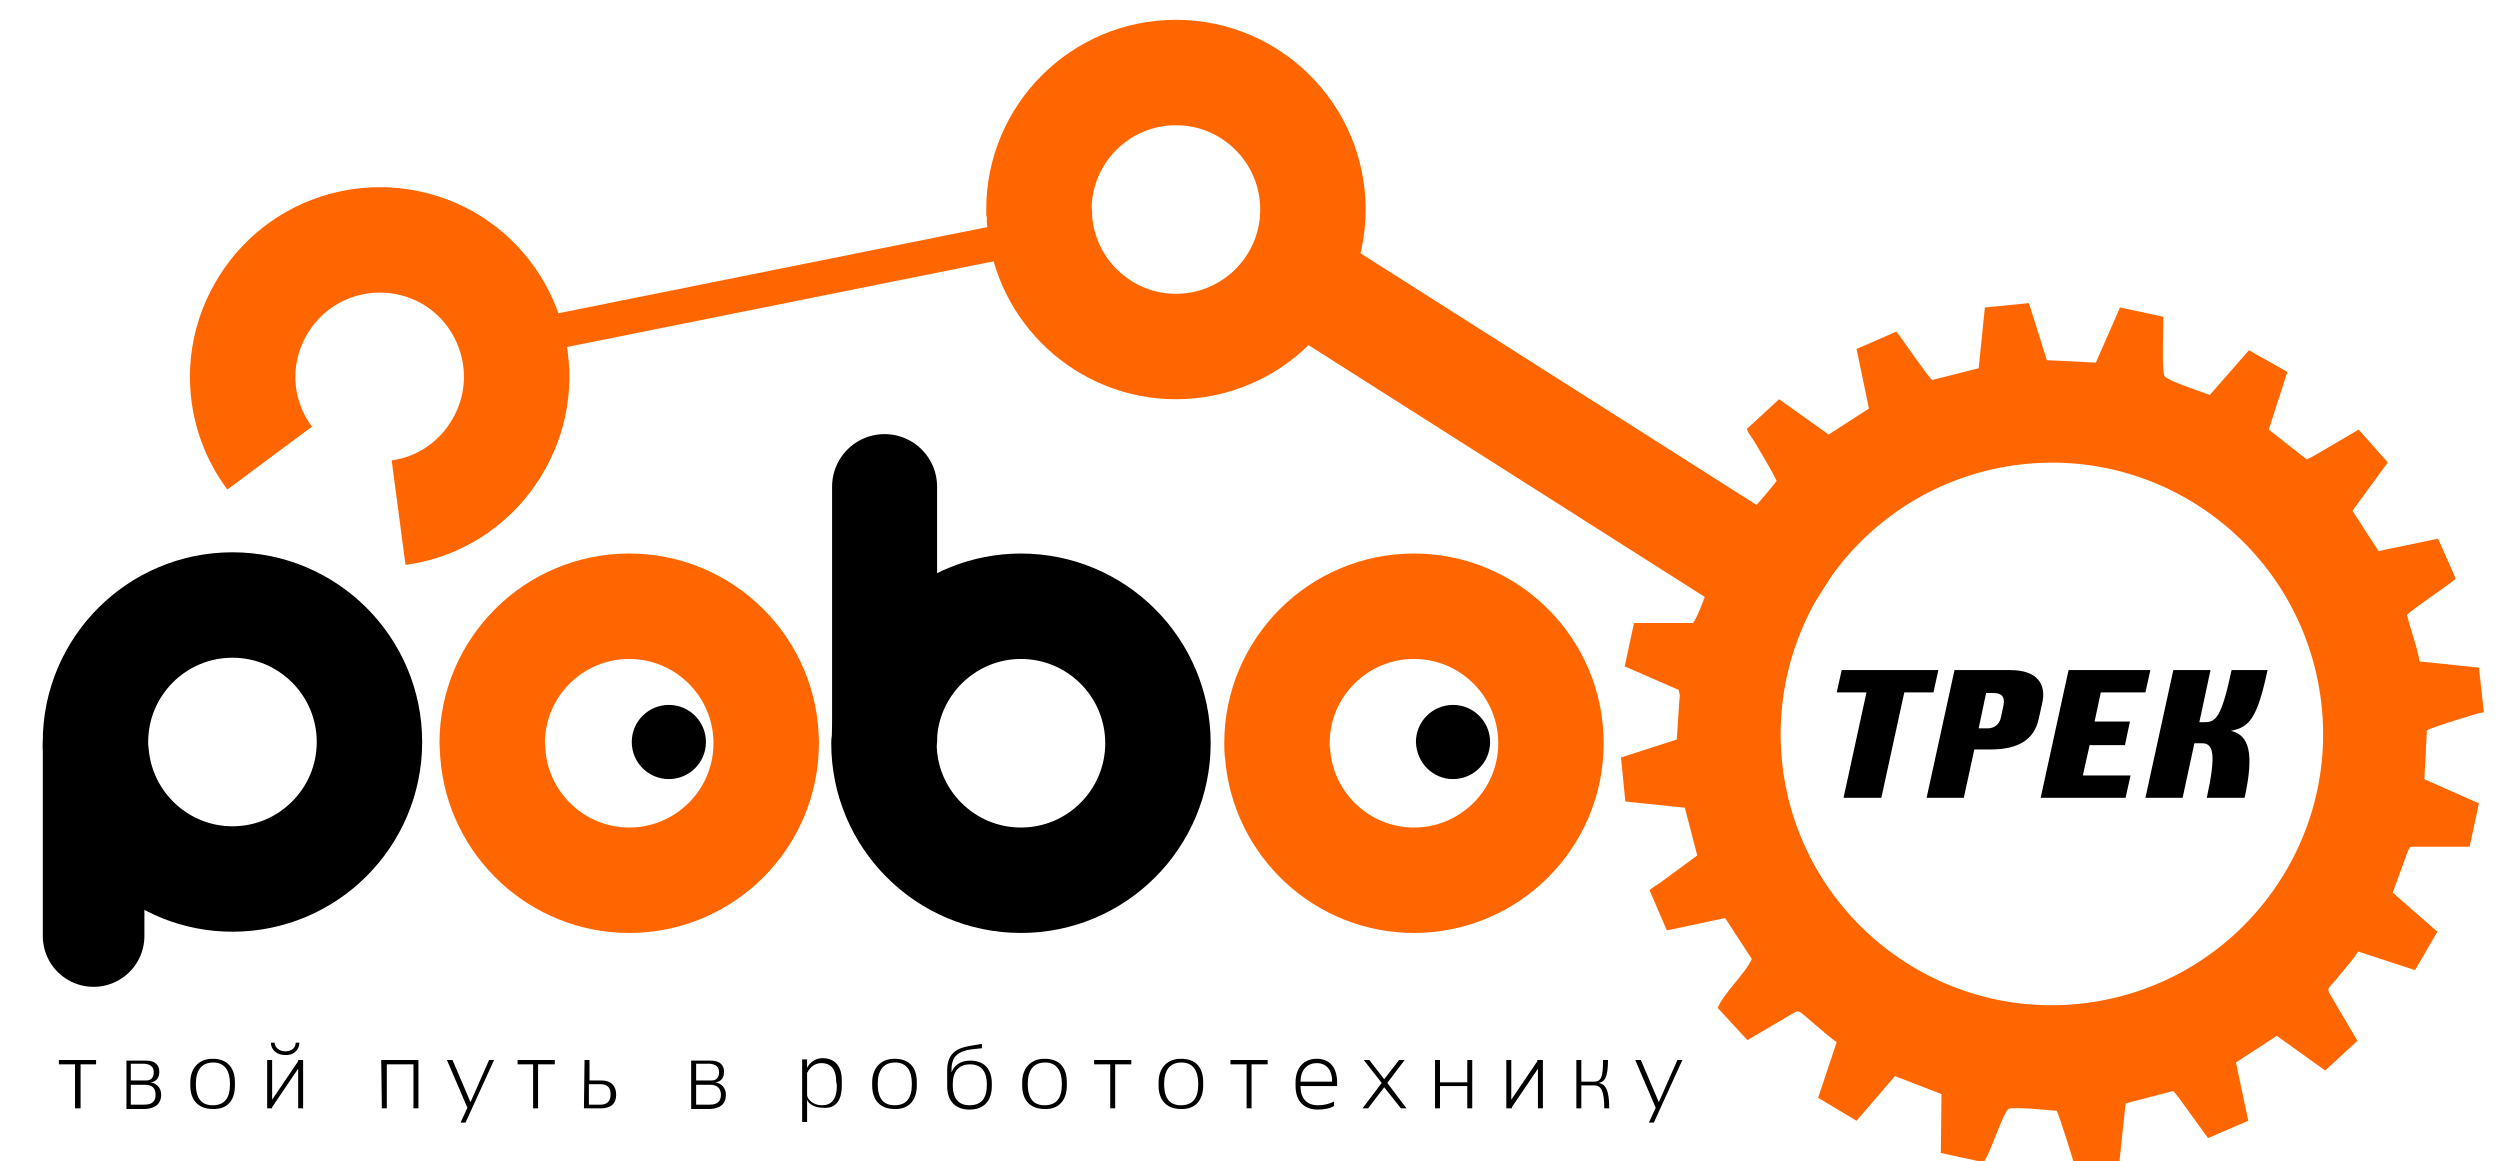
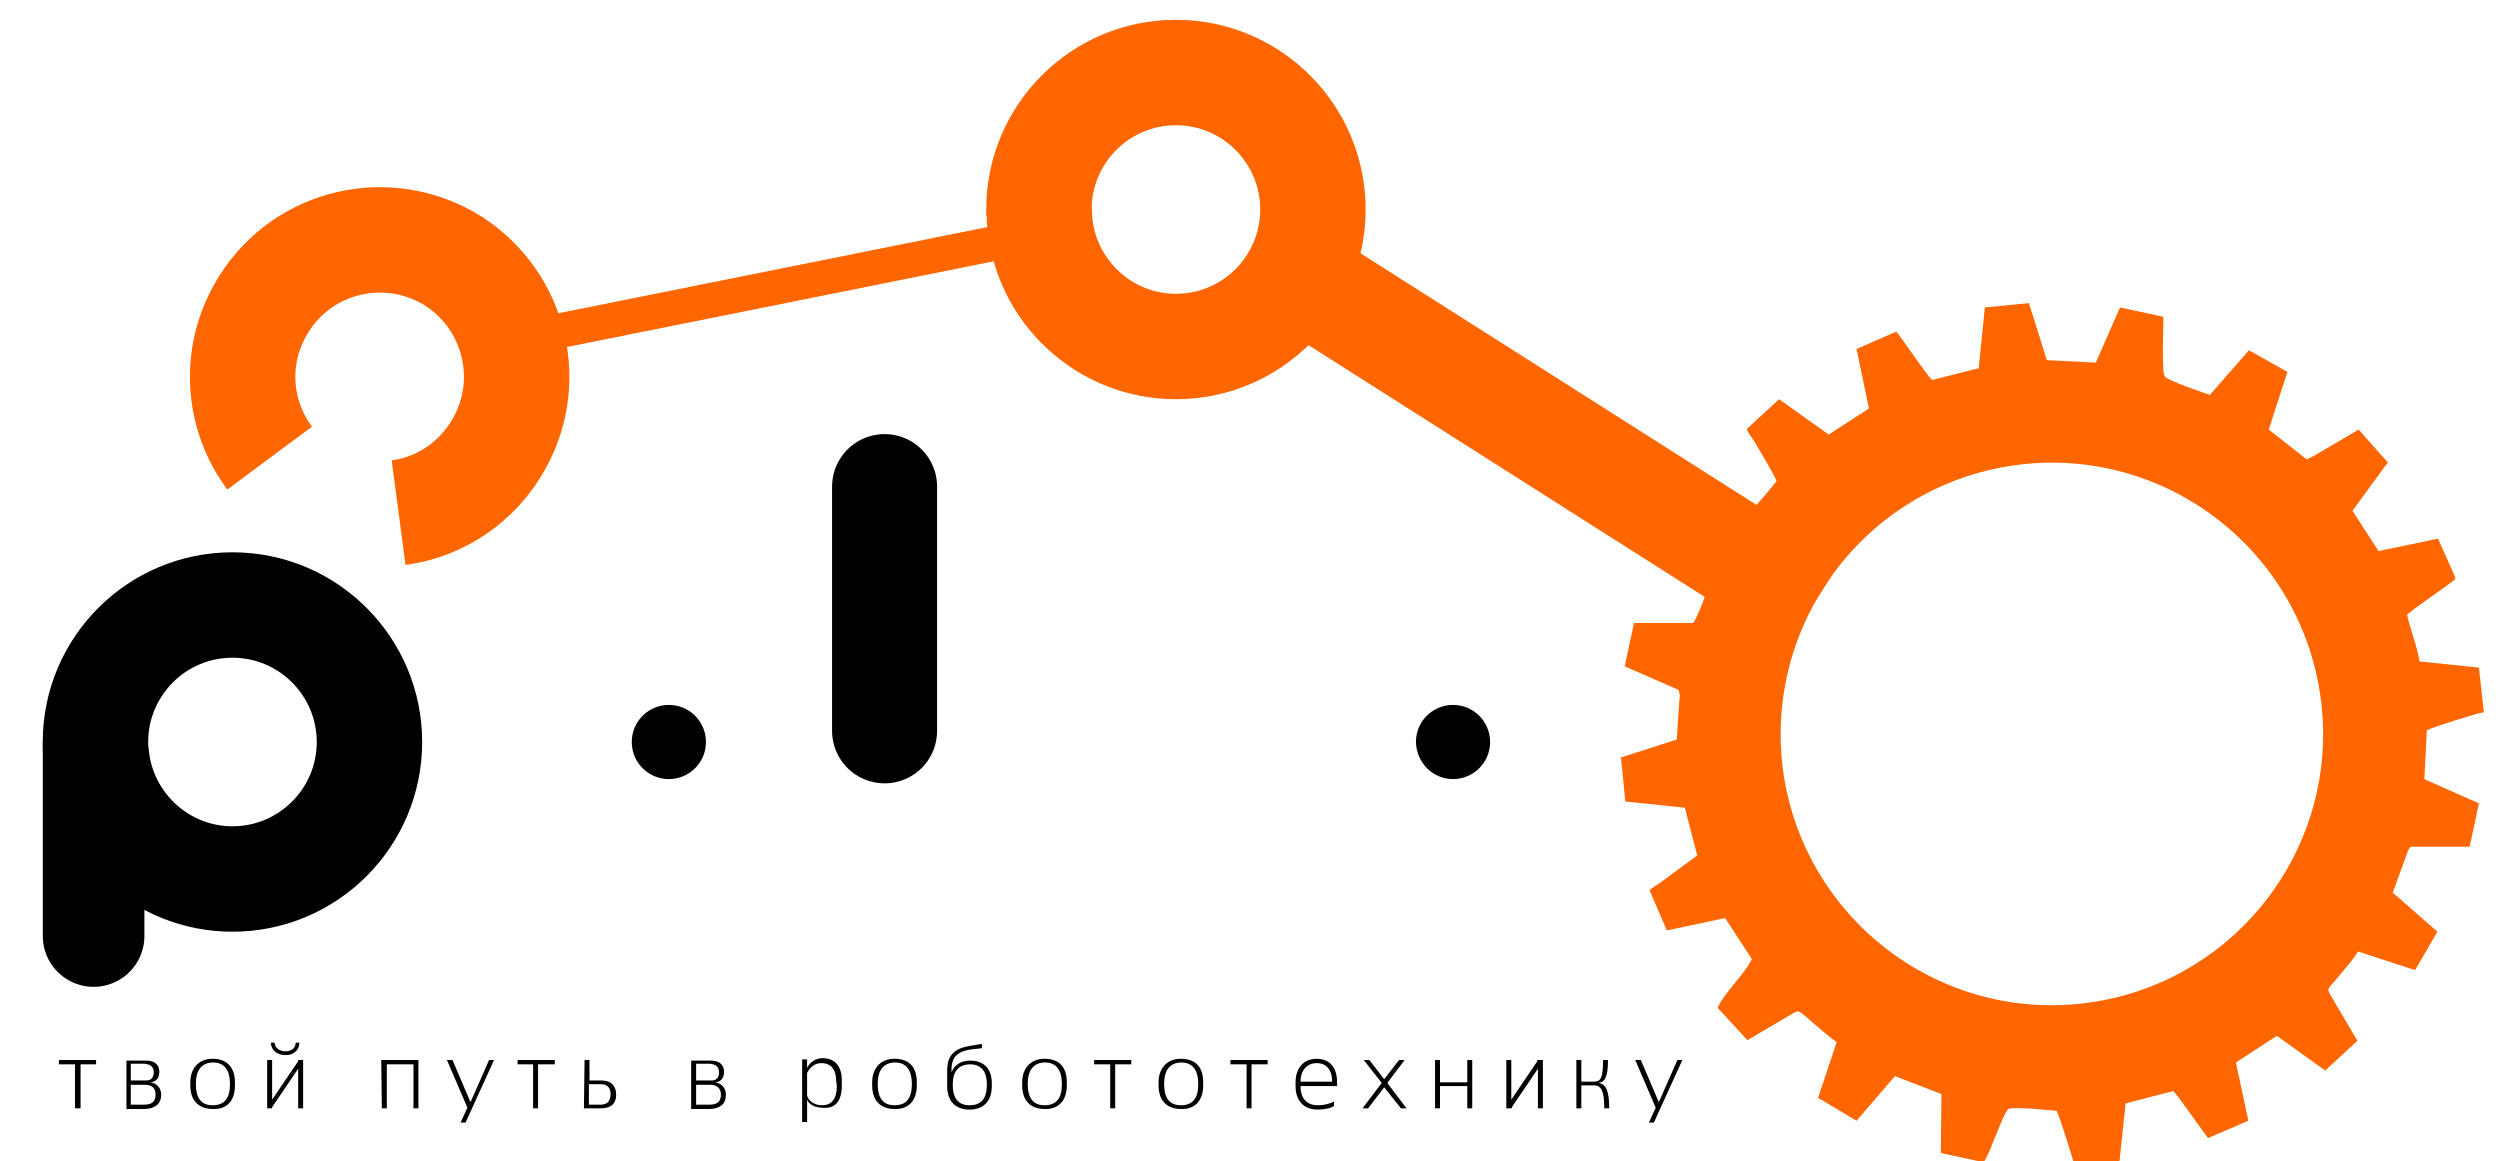
<svg xmlns="http://www.w3.org/2000/svg" version="1.1" id="svg138" x="0px" y="0px" viewBox="0 0 403.3 187.3" style="enable-background:new 0 0 403.3 187.3;" xml:space="preserve">
  <style type="text/css">
	.st0{fill:none;stroke:#FF6600;stroke-width:17.008;}
	.st1{fill:none;stroke:#FF6600;stroke-width:5.612;}
	.st2{fill:#FF6600;}
	.st3{fill:none;stroke:#000000;stroke-width:17.008;stroke-linejoin:round;}
	.st4{fill:none;stroke:#000000;stroke-width:16.392;stroke-linecap:round;stroke-linejoin:round;}
	.st5{fill:none;stroke:#000000;stroke-width:16.939;stroke-linecap:round;stroke-linejoin:round;}
	.st6{fill:none;}
	.st7{stroke:#000000;stroke-width:0.567;}
</style>
  <g id="Layer1000">
    <path id="path2" class="st0" d="M202.9,40.4l89.7,57" />
    <path id="path4" class="st1" d="M75.1,56.4l98.6-19.8" />
    <path id="path6" class="st0" d="M64.3,82.7c6.8-0.9,12.8-5,16.2-11.1c6-10.6,2.2-24.1-8.4-30.1C61.4,35.6,48,39.3,42,50   c-4.3,7.6-3.7,16.9,1.5,23.9" />
    <path id="path8" class="st0" d="M167.7,35.5c0.9,11.5,10.5,20.4,22,20.4c12.2,0,22.1-9.9,22.1-22.1s-9.9-22.1-22.1-22.1   c-12.2,0-22.1,9.9-22.1,22.1C167.7,34.3,167.7,34.9,167.7,35.5L167.7,35.5z" />
  </g>
  <path id="path11" class="st2" d="M349,51.1l-7-1.5l-3.9,8.9l-7.9-0.4l-2.9-9.2l-7.1,0.7l-1,9.8l-7.5,1.9c-1-0.9-4.9-6.8-5.8-7.8  l-6.4,2.8l2,9.6l-6.5,4.2l-8-5.7l-5.2,4.8c0.3,0.9,0.7,1.2,1.2,2c0.6,1,3.4,5.7,3.6,6.4c-0.8,1-1.6,2-2.4,2.9s-1.9,2.2-2.4,3.1  l-9.2-3l-3.7,6.2c0.8,0.5,6.6,5.6,7.2,6.4c-0.4,1.3-2.3,6.7-3,7.3h-9.5l-1.5,7l8.7,3.8l0.2,0.9c0,0.3-0.1,0.7-0.1,1l-0.4,6.1l-9,2.9  l0.7,7.1l9.6,1l2,7.7l-5.7,4.2c-0.8,0.6-1.3,0.8-2,1.4l2.8,6.5l9.4-2l4.3,6.6c-1,2.3-4.6,5.6-5.5,7.9l4.8,5.2l7.3-4.3  c1.1-0.6,0.8-0.6,3.5,1.7c1,0.8,2.6,2.3,3.6,2.9l-3,9l6.2,3.7l6.2-7.2l7.5,2.9l-0.1,9.5l6.9,1.5c1.1-1.5,3.1-7.9,4-8.6  c0.7-0.4,6.7,0.2,7.8,0.3c0.3,0.5,2.8,8.3,2.9,9l7.2-0.7l1-9.5l7.7-2c0.5,0.6,1,1.2,1.4,1.8l4.2,5.8l6.5-2.8l-2-9.4l6.6-4.3l7.8,5.6  l5.2-4.8l-4.3-7.3c-0.8-1.4-0.4-0.9,1.6-3.5c1-1.2,2.1-2.4,2.8-3.6l9.2,3l3.6-6.2L386,144l2.4-6.6c0.1-0.2,0.1-0.3,0.2-0.4  c0.3-0.5,0-0.2,0.4-0.4h9.4l1.5-7l-8.8-3.9l0.4-7.9c1-0.5,8.2-2.8,9.2-2.9l-0.8-7.2l-9.6-1c-0.2-1.9-1.5-5.3-2-7.5  c0.8-0.9,7-5,7.8-5.8c-0.1-0.5-0.1-0.4-0.3-0.9l-2.5-5.6l-9.6,2l-4.2-6.5l5.7-7.8l-4.7-5.3l-6.3,3.7c-0.5,0.3-1.5,0.9-2.1,1.1  l-6.1-4.8l3-9.3l-6.2-3.5l-6.3,7.2c-0.6-0.2-6.9-2.3-7.3-3C348.7,60,349,52.4,349,51.1L349,51.1z M324.7,75.1  c23.9-3.5,46.1,13.1,49.6,37s-13.1,46.1-37,49.6s-46.1-13.1-49.6-37C284.3,100.8,300.8,78.6,324.7,75.1L324.7,75.1z" />
  <g id="Layer1001">
    <path id="path13" d="M15.5,171.7V171h-6v0.7h2.6v7.1H13v-7.1H15.5z M26,176.6c0-1-0.6-1.8-1.7-2c1-0.1,1.4-0.8,1.4-1.7   c0-1.1-0.7-1.8-2.1-1.8h-3.2v7.8h3.1C25,178.8,26,178.1,26,176.6L26,176.6z M24.8,173c0,0.9-0.5,1.3-1.2,1.3h-2.5v-2.7h2.2   C24.3,171.7,24.8,172.1,24.8,173z M25.1,176.6c0,1.1-0.6,1.6-1.8,1.6h-2.2V175h2.3C24.6,175,25.1,175.6,25.1,176.6L25.1,176.6z    M37.9,175.1v-0.5c0-2.2-1.1-3.8-3.6-3.8c-2.3,0-3.6,1.6-3.6,3.8v0.5c0,2.5,1.4,3.8,3.6,3.8C36.6,179,37.9,177.6,37.9,175.1z    M37.1,174.9c0,2.3-0.9,3.4-2.8,3.4c-1.7,0-2.7-1-2.7-3.4v-0.1c0-2.1,0.9-3.4,2.8-3.4c1.9,0,2.7,1.4,2.7,3.4V174.9z M43.9,178.8   v-0.2l4.2-6.2v6.4h0.8V171h-0.8v0.2l-4.2,6.2V171h-0.8v7.8H43.9z M48.3,168.2h-0.6c0,0.8-0.6,1.4-1.7,1.4c-1,0-1.7-0.7-1.7-1.4   h-0.6c0,1.1,0.9,2,2.3,2C47.3,170.3,48.3,169.4,48.3,168.2L48.3,168.2z M61.6,178.8h0.8v-7.1h4.3v7.1h0.8V171h-6L61.6,178.8   L61.6,178.8z M79.7,171h-0.8l-3,6.8L73,171h-0.9l3.3,7.7l-1.1,2.4h0.8L79.7,171z M89.5,171.7V171h-6v0.7H86v7.1h0.8v-7.1H89.5z    M94.2,178.8c0,0,2.4,0,2.7,0c1.7,0,2.5-0.8,2.5-2.2s-0.8-2.3-2.4-2.3c-0.1,0-1.9,0-1.9,0V171h-0.8L94.2,178.8z M95,178.2v-3.3h1.9   c1.1,0,1.6,0.6,1.6,1.6c0,1.1-0.5,1.7-1.6,1.7H95z M117.1,176.6c0-1-0.6-1.8-1.7-2c1-0.1,1.4-0.8,1.4-1.7c0-1.1-0.7-1.8-2.1-1.8   h-3.2v7.8h3.1C116.2,178.8,117.1,178.1,117.1,176.6L117.1,176.6z M116,173c0,0.9-0.5,1.3-1.2,1.3h-2.5v-2.7h2.2   C115.5,171.7,116,172.1,116,173z M116.3,176.6c0,1.1-0.6,1.6-1.8,1.6h-2.2V175h2.3C115.7,175,116.3,175.6,116.3,176.6L116.3,176.6z    M135.8,175.1v-0.9c0-1.9-0.9-3.5-3.1-3.5c-1.2,0-2.2,0.8-2.5,1.6v-1.4h-0.8V181h0.8v-3.6c0.2,0.6,1.1,1.3,2.5,1.3   C134.7,178.9,135.8,177.7,135.8,175.1z M135,175.1c0,2.3-0.9,3.2-2.4,3.2c-1.4,0-2.3-0.9-2.4-1.6v-3.6c0.5-1,1.3-1.6,2.3-1.6   c1.7,0,2.4,1.2,2.4,3L135,175.1L135,175.1z M147.9,175.1v-0.5c0-2.2-1-3.8-3.6-3.8c-2.3,0-3.6,1.6-3.6,3.8v0.5   c0,2.5,1.4,3.8,3.6,3.8C146.5,179,147.9,177.6,147.9,175.1z M147.1,174.9c0,2.3-0.9,3.4-2.8,3.4c-1.7,0-2.7-1-2.7-3.4v-0.1   c0-2.1,0.9-3.4,2.8-3.4c1.9,0,2.7,1.4,2.7,3.4V174.9z M160,175.2v-0.4c0-2.1-1-3.7-3.5-3.7c-1.6,0-2.6,0.8-3,1.9c0-0.1,0-0.6,0-0.7   c0.1-1.9,1.1-2.7,3.1-3l1.8-0.2v-0.7l-1.8,0.3c-2.6,0.4-3.8,1.5-3.8,4v2.5c0,2.5,1.4,3.8,3.6,3.8C158.7,179,160,177.6,160,175.2   L160,175.2z M159.2,175c0,2.2-0.9,3.3-2.8,3.3c-1.7,0-2.7-1-2.7-3.3v-0.1c0-2,0.9-3.2,2.8-3.2c1.9,0,2.7,1.3,2.7,3.2V175z    M172.1,175.1v-0.5c0-2.2-1-3.8-3.6-3.8c-2.3,0-3.6,1.6-3.6,3.8v0.5c0,2.5,1.4,3.8,3.6,3.8C170.7,179,172.1,177.6,172.1,175.1z    M171.3,174.9c0,2.3-0.9,3.4-2.8,3.4c-1.7,0-2.7-1-2.7-3.4v-0.1c0-2.1,0.9-3.4,2.8-3.4c1.9,0,2.7,1.4,2.7,3.4V174.9z M182.5,171.7   V171h-6v0.7h2.6v7.1h0.8v-7.1H182.5z M194.1,175.1v-0.5c0-2.2-1-3.8-3.6-3.8c-2.3,0-3.6,1.6-3.6,3.8v0.5c0,2.5,1.4,3.8,3.6,3.8   C192.7,179,194.1,177.6,194.1,175.1z M193.3,174.9c0,2.3-0.9,3.4-2.8,3.4c-1.7,0-2.7-1-2.7-3.4v-0.1c0-2.1,0.9-3.4,2.8-3.4   c1.9,0,2.7,1.4,2.7,3.4V174.9z M204.5,171.7V171h-6v0.7h2.6v7.1h0.8v-7.1H204.5z M215.7,175.2v-0.6c0-2.4-1.2-3.8-3.3-3.8   c-2,0-3.4,1.4-3.4,3.8v0.6c0,2.9,1.9,3.8,3.5,3.8c1.1,0,2.2-0.2,2.7-0.6v-0.7c-0.4,0.2-1.3,0.6-2.6,0.6c-1.7,0-2.8-1-2.8-3.1H215.7   z M214.9,174.5h-5.1c0-2,1.2-3,2.6-3C213.9,171.5,214.9,172.5,214.9,174.5z M226.9,178.8l-3.1-4.1l2.8-3.7h-0.9l-2.4,3.1l-2.4-3.1   H220l2.9,3.7l-3.1,4.1h0.9l2.6-3.4l2.7,3.4H226.9z M237.5,178.8V171h-0.8v3.6h-4.4V171h-0.8v7.8h0.8v-3.6h4.4v3.6H237.5z    M243.9,178.8v-0.2l4.2-6.2v6.4h0.8V171H248v0.2l-4.2,6.2V171H243v7.8H243.9z M258.6,171c0,2.8-0.3,3.5-1.5,3.5c-0.2,0-2,0-2,0V171   h-0.8v7.8h0.8v-3.7h2.1c1.1,0,1.6,0.9,1.6,3.7h0.8c0-3-0.6-3.9-1.7-4.1c0.9-0.2,1.5-0.7,1.5-3.7H258.6z M271.4,171h-0.8l-3,6.8   l-2.9-6.8h-0.9l3.3,7.7l-1.1,2.4h0.8L271.4,171z" />
-     <path id="path15" d="M311.9,111.7l0.8-3.6h-15.6l-0.8,3.6h4.8l-3.7,17h6.1l3.7-17H311.9z M328.9,115.9l0.6-2.7   c0.5-2.5-0.5-5.1-5.2-5.1h-9l-4.5,20.6h6l1.7-7.8h2.7C325.6,120.9,328.2,119.3,328.9,115.9L328.9,115.9z M322.8,115.7   c-0.3,1.4-1.3,1.8-2.2,1.8h-1.4l1.2-5.7h1.2c1.2,0,1.9,0.5,1.6,2L322.8,115.7z M342.9,128.7l0.8-3.6H336l1.1-4.9h5.7l0.8-3.8h-5.7   l1-4.7h7.2l0.8-3.6h-13.2l-4.5,20.6H342.9z M360,108.1c-1.6,7.5-2.5,8.4-4.3,8.4c-0.5,0-0.9,0-0.9,0l1.8-8.4h-6l-4.5,20.6h6   l1.9-8.8h1.2c1.8,0,2.4,1.5,0.8,8.8h6.1c1.6-7.3,0.7-10.1-2.2-10.8c2.9-0.6,4.2-1.8,5.9-9.8C365.8,108.1,360,108.1,360,108.1z" />
  </g>
  <g id="Layer1002">
    <g id="Layer1003">
      <path id="path18" class="st3" d="M15.5,121.4c0.9,11.5,10.5,20.4,22,20.4c12.2,0,22.1-9.9,22.1-22.1s-9.9-22.1-22.1-22.1    s-22.1,9.9-22.1,22.1C15.4,120.3,15.4,120.8,15.5,121.4z" />
      <path id="path20" class="st4" d="M15.1,120.3V151" />
    </g>
    <g id="Layer1004">
-       <path id="path23" class="st3" d="M142.7,118.2c0.9-11.5,10.5-20.4,22-20.4c12.2,0,22.1,9.9,22.1,22.1s-9.9,22.1-22.1,22.1    s-22.1-9.9-22.1-22.1C142.7,119.4,142.7,118.8,142.7,118.2z" />
      <path id="path25" class="st5" d="M142.7,117.9V78.5" />
      <path id="path27" class="st6" d="M152.2,78.2h-9.4" />
    </g>
  </g>
  <g id="Layer1005">
    <g id="Layer1006">
-       <path id="path31" class="st0" d="M79.5,121.6c0.9,11.5,10.5,20.4,22,20.4c12.2,0,22.1-9.9,22.1-22.1s-9.9-22.1-22.1-22.1    s-22.1,9.9-22.1,22.1C79.4,120.4,79.5,121,79.5,121.6z" />
      <path id="path35" class="st7" d="M107.9,125.4c3.1,0,5.7-2.5,5.7-5.7c0-3.1-2.5-5.7-5.7-5.7c-3.1,0-5.7,2.5-5.7,5.7    C102.2,122.9,104.8,125.4,107.9,125.4z" />
    </g>
    <g id="Layer1007">
-       <path id="path38" class="st0" d="M206.1,121.6c0.9,11.5,10.5,20.4,22,20.4c12.2,0,22.1-9.9,22.1-22.1s-9.9-22.1-22.1-22.1    c-12.2,0-22.1,9.9-22.1,22.1C206,120.4,206,121,206.1,121.6L206.1,121.6z" />
      <path id="path42" class="st7" d="M234.4,125.4c3.1,0,5.7-2.5,5.7-5.7c0-3.1-2.5-5.7-5.7-5.7c-3.1,0-5.7,2.5-5.7,5.7    C228.8,122.9,231.3,125.4,234.4,125.4z" />
    </g>
  </g>
  <g id="Layer1016">
</g>
  <g id="Layer1018">
</g>
  <g id="Layer1020">
</g>
</svg>